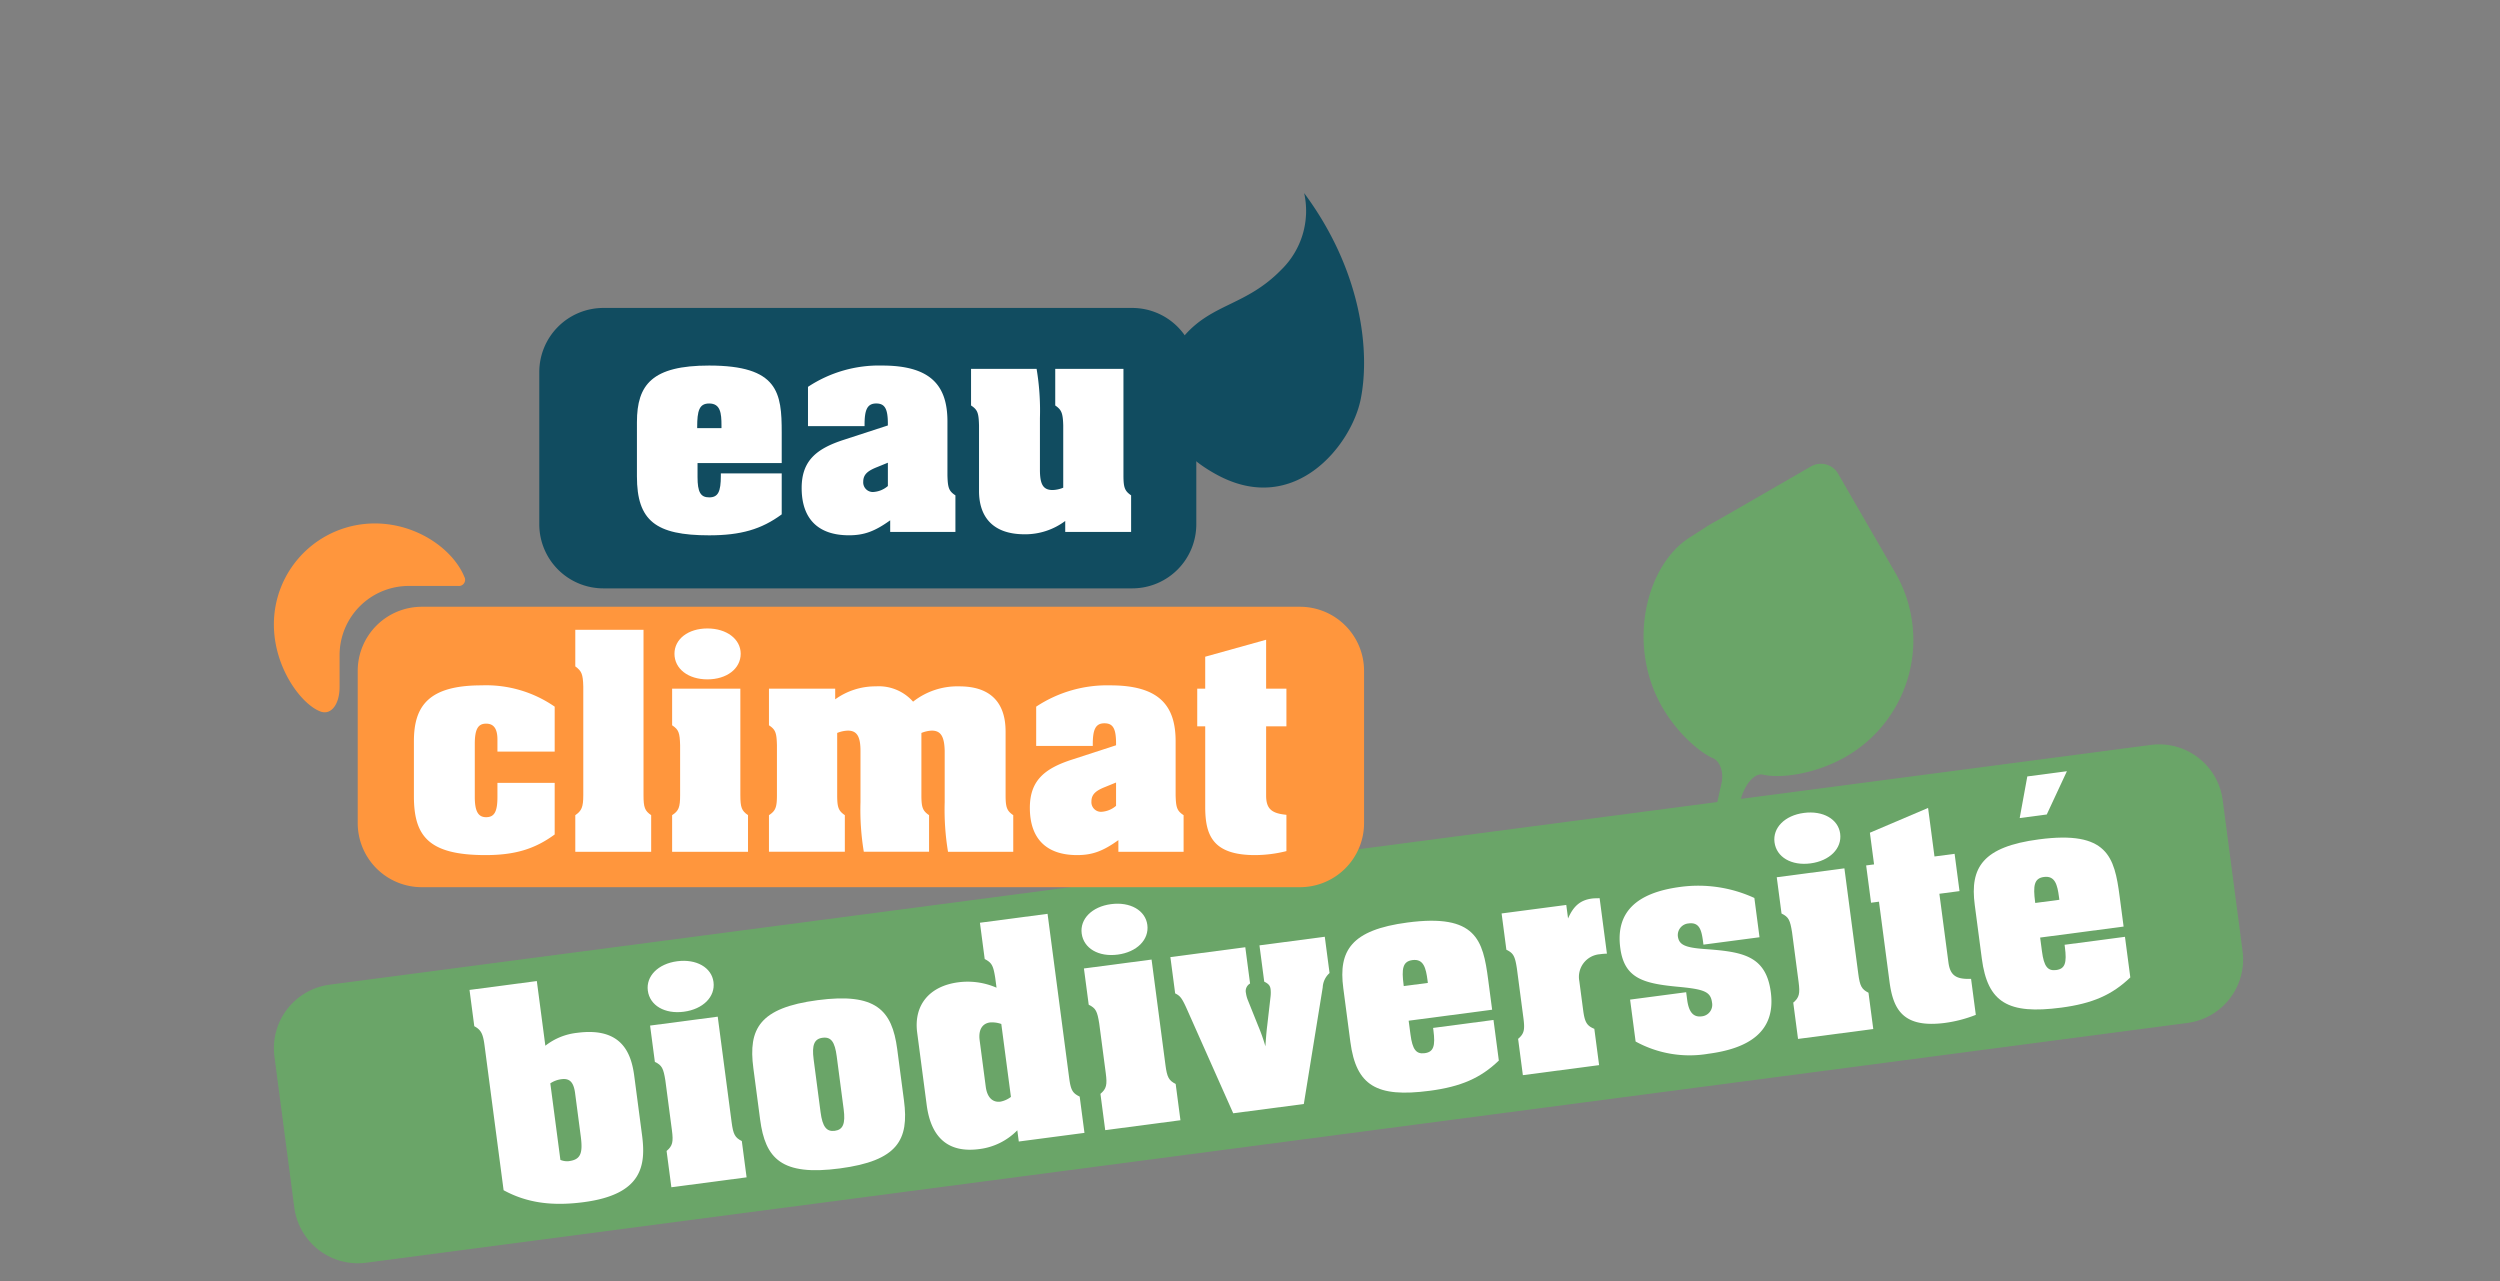
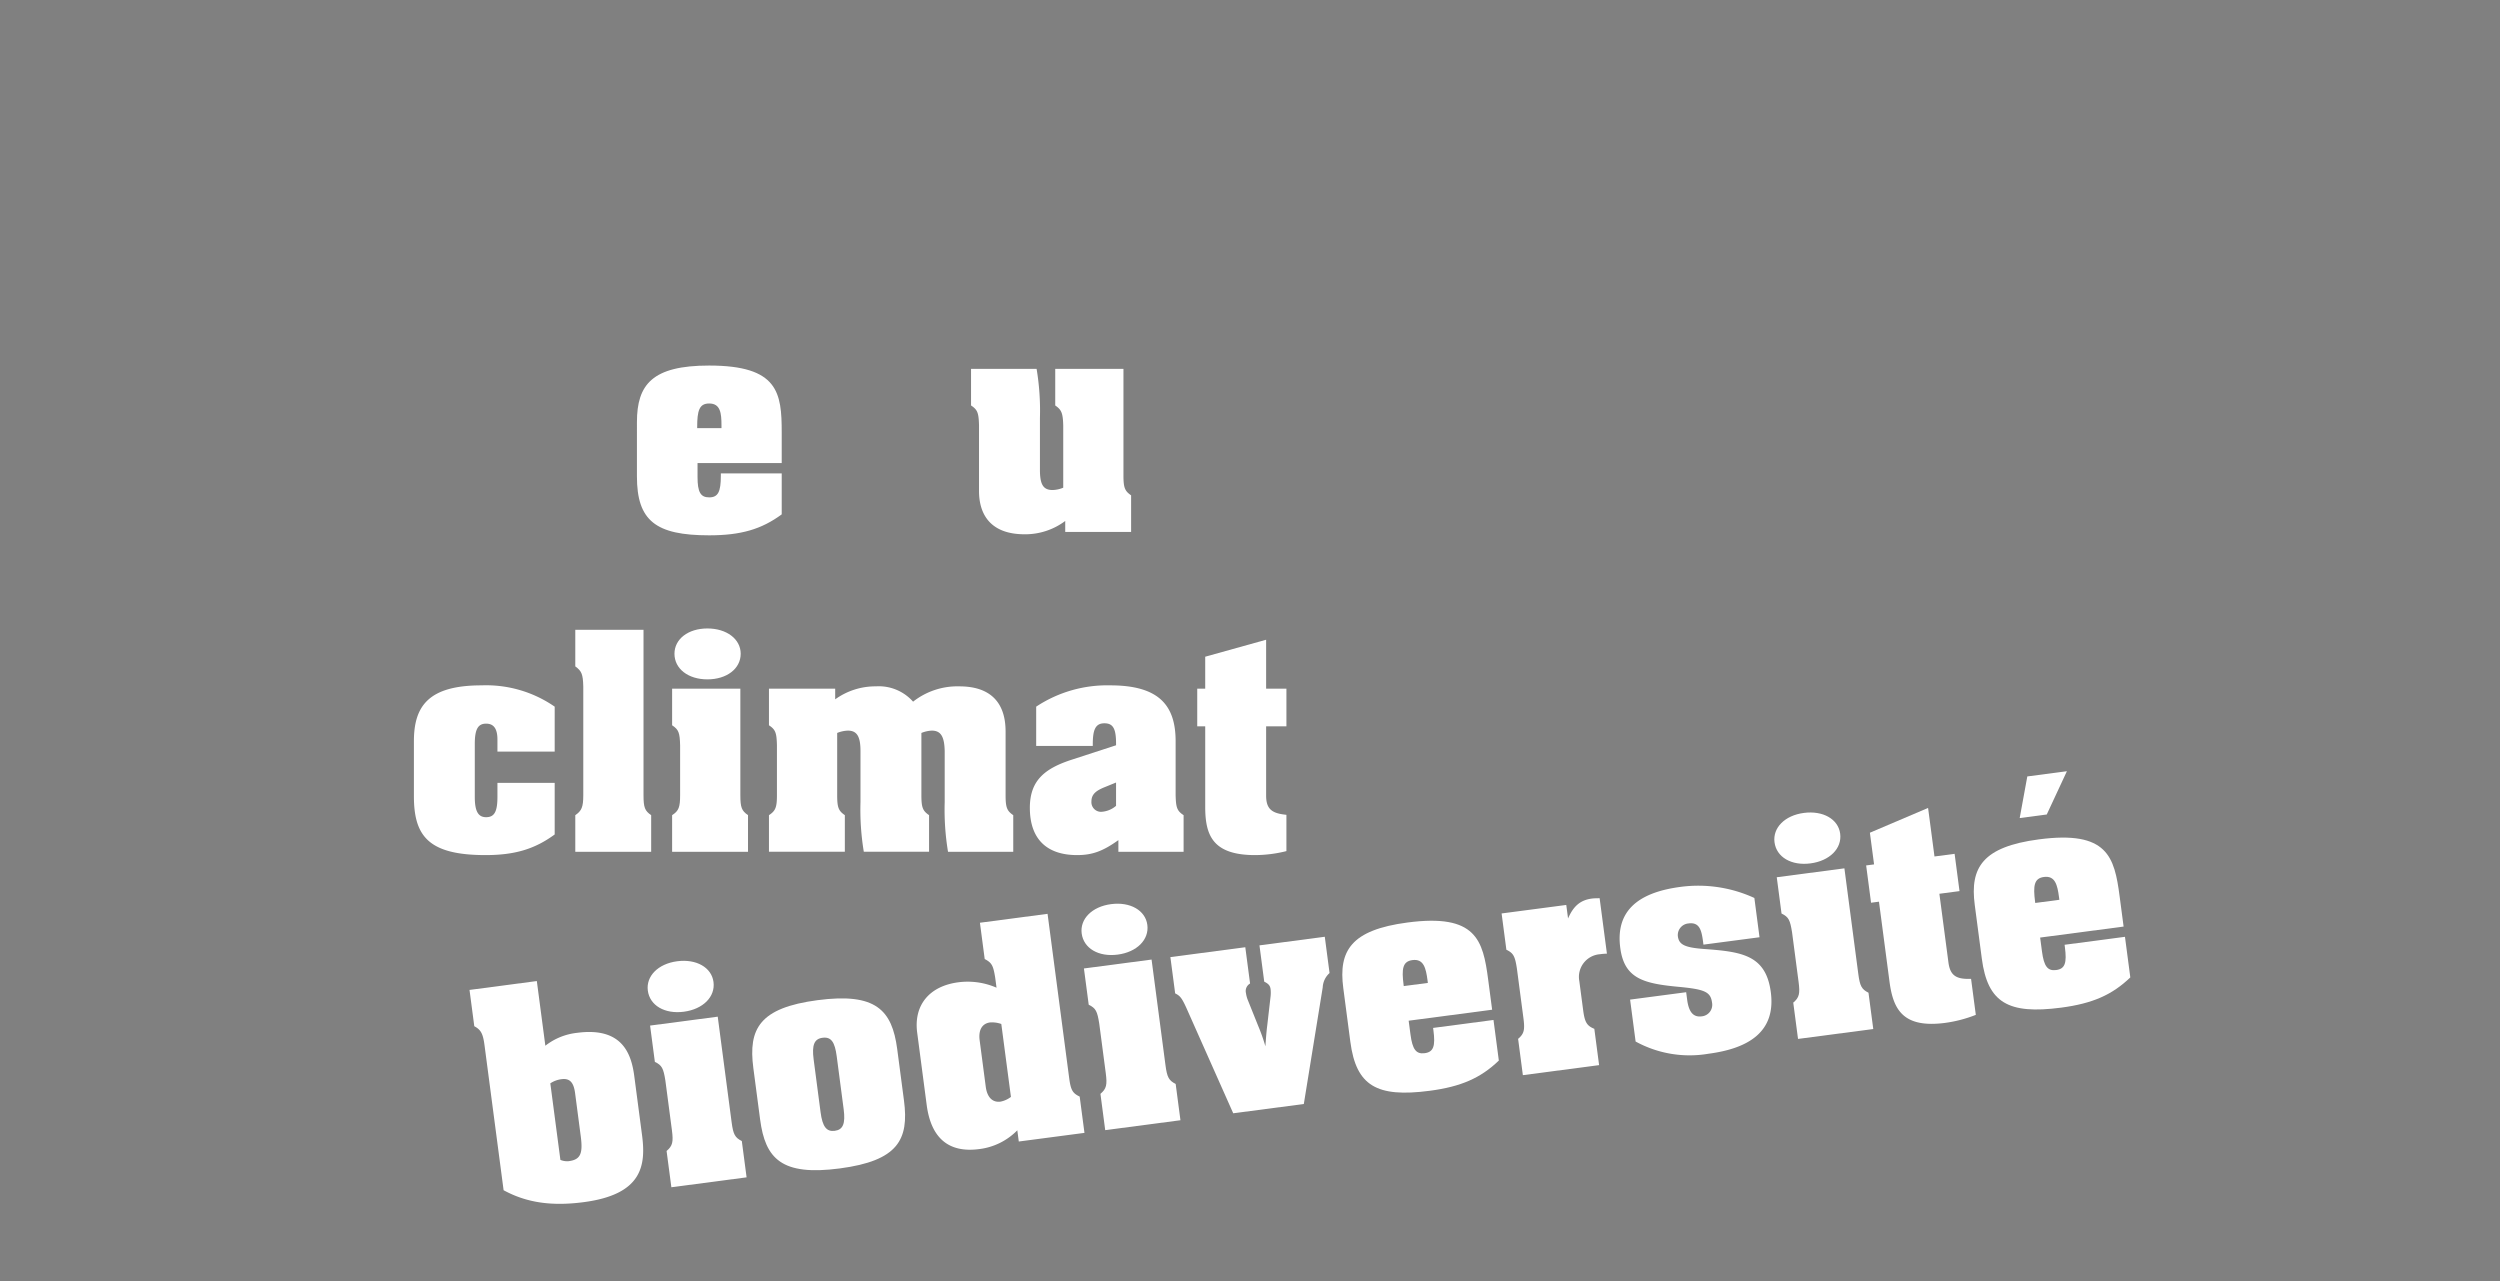
<svg xmlns="http://www.w3.org/2000/svg" width="396.785" height="203.319" viewBox="0 0 396.785 203.319">
  <rect x="0" y="0" width="396.785" height="203.319" fill="#808080" stroke="none" />
  <defs>
    <clipPath id="clip-path">
-       <path id="Tracé_23661" data-name="Tracé 23661" d="M0,74.734H396.785v-203.32H0Z" transform="translate(0 128.586)" fill="none" />
-     </clipPath>
+       </clipPath>
    <clipPath id="clip-path-2">
      <rect id="Rectangle_1828" data-name="Rectangle 1828" width="394.666" height="200.369" fill="none" />
    </clipPath>
    <clipPath id="clip-path-3">
      <rect id="Rectangle_1850" data-name="Rectangle 1850" width="272.416" height="133.047" fill="none" />
    </clipPath>
  </defs>
  <g id="Groupe_6052" data-name="Groupe 6052" transform="translate(-1139.838 -322.586)">
    <g id="Groupe_6051" data-name="Groupe 6051" transform="translate(-2 -3)">
      <g id="Groupe_5873" data-name="Groupe 5873" transform="translate(1141.838 325.586)">
        <g id="Groupe_5872" data-name="Groupe 5872" transform="translate(0 0)" clip-path="url(#clip-path)">
          <g id="Groupe_5866" data-name="Groupe 5866" transform="translate(260.863 73.607)">
            <path id="Tracé_23655" data-name="Tracé 23655" d="M5.185,21.684l1.15-5.139c.636-2.838,2.3-4.857,3.725-4.51,2.577.629,8.2-.013,13.159-2.875A21.348,21.348,0,0,0,31.033-20L21.953-35.726a3.161,3.161,0,0,0-4.32-1.157L5.531-29.9c-1.512.874-2.808,1.618-2.894,1.662-.155.079-.462.245-.767.422s-.6.359-.9.547h0l-2.658,1.712c-6.856,4.413-9.979,17-4.26,26.9,2.4,4.157,5.986,7.2,8.036,8.077,1.132.484,1.741,2.256,1.358,3.961l-2.008,8.98" transform="translate(8.921 37.309)" fill="#6aa568" />
          </g>
          <g id="Groupe_5867" data-name="Groupe 5867" transform="translate(85.593 48.876)">
            <path id="Tracé_23656" data-name="Tracé 23656" d="M3.739,0A10.174,10.174,0,0,0-6.434,10.173V34.336A10.173,10.173,0,0,0,3.739,44.507h83.93A10.173,10.173,0,0,0,97.843,34.336V10.173A10.174,10.174,0,0,0,87.669,0Z" transform="translate(6.434)" fill="#114c60" />
          </g>
          <g id="Groupe_5868" data-name="Groupe 5868" transform="translate(43.469 118.142)">
-             <path id="Tracé_23657" data-name="Tracé 23657" d="M3.252,14.019A10.174,10.174,0,0,0-5.507,25.434l3.153,23.955A10.176,10.176,0,0,0,9.061,58.148L298.105,20.093A10.171,10.171,0,0,0,306.863,8.68l-3.155-23.955A10.171,10.171,0,0,0,292.3-24.034Z" transform="translate(5.595 24.122)" fill="#6aa568" />
-           </g>
+             </g>
          <g id="Groupe_5869" data-name="Groupe 5869" transform="translate(56.775 96.302)">
            <path id="Tracé_23658" data-name="Tracé 23658" d="M3.739,0A10.174,10.174,0,0,0-6.434,10.173V34.336A10.173,10.173,0,0,0,3.739,44.507H143.114a10.173,10.173,0,0,0,10.173-10.172V10.173A10.174,10.174,0,0,0,143.114,0Z" transform="translate(6.434)" fill="#ff963d" />
          </g>
          <g id="Groupe_5870" data-name="Groupe 5870" transform="translate(43.469 83.078)">
            <path id="Tracé_23659" data-name="Tracé 23659" d="M0,5.889A16.023,16.023,0,0,1,16.022-10.133c6.687,0,12.4,4.1,14.2,8.456a.983.983,0,0,1-.977,1.463H21.414A10.987,10.987,0,0,0,10.428,10.772v5.041c0,2.783-1.361,4.53-3.039,3.9C4.35,18.577,0,12.763,0,5.889" transform="translate(0 10.133)" fill="#ff963d" />
          </g>
          <g id="Groupe_5871" data-name="Groupe 5871" transform="translate(184.323 30.646)">
            <path id="Tracé_23660" data-name="Tracé 23660" d="M8.331,0A13.045,13.045,0,0,1,4.675,12.191c-5.569,5.694-10.928,5.3-15.412,10.5s-6.752,15.643,5.384,22.1c12.227,6.5,21.171-4.778,22.651-12.041S17.674,12.6,8.331,0" transform="translate(14.334)" fill="#114c60" />
          </g>
        </g>
      </g>
      <g id="Groupe_6050" data-name="Groupe 6050" transform="translate(1207.531 383.604)">
        <g id="Groupe_6049" data-name="Groupe 6049" transform="translate(0 0)" clip-path="url(#clip-path-3)">
          <path id="Tracé_23835" data-name="Tracé 23835" d="M32.4,15.477V17.7c0,2.376.474,3.223,1.847,3.223,1.426,0,1.851-.9,1.851-3.434v-.37H45.76v6.5c-3.223,2.377-6.5,3.327-11.517,3.327-8.5,0-11.462-2.324-11.462-9.349V8.981C22.781,3.011,25.211,0,34.243,0,45.23,0,45.76,4.33,45.76,10.617v4.86ZM36.2,9.93V9.509c0-1.955-.16-3.488-1.956-3.488-1.583,0-1.9,1.162-1.9,3.751V9.93Z" transform="translate(12.616 0)" fill="#fff" />
-           <path id="Tracé_23836" data-name="Tracé 23836" d="M40.612,3.381A20.4,20.4,0,0,1,52.392,0C60.21,0,62.745,3.274,62.745,8.874v8.558c.053,1.953.211,2.481,1.266,3.17v5.81H53.659V24.562c-2.429,1.743-4.119,2.377-6.551,2.377-4.912,0-7.5-2.64-7.5-7.5,0-4.279,2.272-6.234,6.709-7.66l6.972-2.272V9.243c0-2.377-.475-3.223-1.849-3.223-1.479,0-1.849,1.109-1.849,3.381v.211H40.612ZM51.6,16.111c-1.478.58-2.219,1.161-2.219,2.323a1.529,1.529,0,0,0,1.534,1.638,3.912,3.912,0,0,0,2.376-.951v-3.7Z" transform="translate(21.934 0)" fill="#fff" />
          <path id="Tracé_23837" data-name="Tracé 23837" d="M71.859,26.223V24.479a10.579,10.579,0,0,1-6.444,2.113c-5.337,0-7.239-3.062-7.239-6.868V9.319c-.053-1.955-.21-2.483-1.266-3.17V.34H67.316a40.216,40.216,0,0,1,.528,7.817v8.188c0,2.27.475,3.223,2.007,3.223a4.7,4.7,0,0,0,1.691-.37V9.319c-.053-1.955-.264-2.483-1.269-3.17V.34H81.1v16.9c0,1.955.211,2.481,1.215,3.17v5.81Z" transform="translate(31.515 0.188)" fill="#fff" />
          <path id="Tracé_23838" data-name="Tracé 23838" d="M17.716,73.137a9.863,9.863,0,0,1,5.058-2.049c7.123-.938,8.585,3.292,9.054,6.854l1.234,9.374c.642,4.871.017,9.427-9.253,10.646-5.132.677-9.1.079-12.718-1.893L8.057,73.025c-.241-1.832-.586-2.429-1.619-2.985l-.758-5.76,10.684-1.408Zm3.743,18.316c1.833-.242,2.239-1.2,1.88-3.923l-.9-6.86c-.228-1.729-.847-2.394-2.158-2.222a4.086,4.086,0,0,0-1.776.66l1.6,12.149a2.791,2.791,0,0,0,1.358.2" transform="translate(3.145 34.817)" fill="#fff" />
          <path id="Tracé_23839" data-name="Tracé 23839" d="M29.623,68.885c-3.038.4-5.407-.991-5.718-3.348-.3-2.3,1.625-4.264,4.663-4.663s5.458.985,5.761,3.289c.309,2.357-1.669,4.323-4.706,4.722m-2.739,22.1c.957-.817,1.091-1.423.844-3.308l-1.035-7.857c-.306-1.93-.533-2.432-1.67-2.977l-.758-5.76L35,69.669l2.206,16.759c.255,1.938.533,2.435,1.617,2.983l.758,5.76L27.642,96.744Z" transform="translate(13.221 33.672)" fill="#fff" />
          <path id="Tracé_23840" data-name="Tracé 23840" d="M34.735,75.695c-.82-6.231.979-9.557,10.2-10.771S56.748,66.458,57.57,72.69l1.075,8.17c.819,6.231-.98,9.559-10.2,10.772S36.631,90.1,35.812,83.865ZM47.97,73.847c-.3-2.3-.89-3.134-2.251-2.954-1.31.171-1.717,1.131-1.412,3.437l1.1,8.378c.3,2.306.945,3.125,2.253,2.954s1.714-1.131,1.411-3.435Z" transform="translate(19.137 35.798)" fill="#fff" />
          <path id="Tracé_23841" data-name="Tracé 23841" d="M75.556,82.034c.255,1.938.535,2.435,1.672,2.977l.758,5.76L67.563,92.143l-.235-1.781a10.157,10.157,0,0,1-6.054,2.983c-4.818.634-7.632-1.714-8.328-7L51.438,74.874c-.58-4.4,1.956-7.4,6.512-8a11.45,11.45,0,0,1,6.08.855l-.208-1.572c-.308-1.931-.527-2.38-1.669-2.977l-.758-5.76L72.13,56.005ZM63,73.244c-1.255.165-1.865,1.2-1.65,2.828l.971,7.385c.221,1.675,1.078,2.522,2.334,2.357a3.95,3.95,0,0,0,1.661-.752L64.788,73.488A4.377,4.377,0,0,0,63,73.244" transform="translate(28.44 31.014)" fill="#fff" />
          <path id="Tracé_23842" data-name="Tracé 23842" d="M73.937,63.05c-3.038.4-5.4-.991-5.715-3.348-.3-2.3,1.622-4.262,4.66-4.663s5.458.987,5.76,3.291c.311,2.357-1.667,4.323-4.7,4.72M71.2,85.151c.957-.819,1.091-1.423.842-3.308l-1.035-7.857c-.306-1.93-.533-2.433-1.669-2.977l-.76-5.76,10.737-1.412,2.206,16.759c.255,1.938.535,2.433,1.619,2.983l.758,5.76L71.957,90.91Z" transform="translate(37.763 30.441)" fill="#fff" />
          <path id="Tracé_23843" data-name="Tracé 23843" d="M87.246,86.365l-7.115-16c-.99-2.269-1.249-2.609-2.1-3.028l-.758-5.76,11.89-1.566.758,5.76a1.37,1.37,0,0,0-.651,1.526,4.635,4.635,0,0,0,.308,1.133l1.664,4.149a27.488,27.488,0,0,1,1.109,3.157c.061-.754.143-2.149.3-3.344l.521-4.545a5.265,5.265,0,0,0,.006-1.172c-.075-.576-.328-.861-1.01-1.2l-.757-5.76,10.368-1.366.757,5.76a3.253,3.253,0,0,0-1.085,2.276l-3,18.509Z" transform="translate(42.79 32.31)" fill="#fff" />
          <path id="Tracé_23844" data-name="Tracé 23844" d="M105.364,72.578l.291,2.2c.311,2.359.893,3.132,2.253,2.954,1.414-.186,1.715-1.131,1.384-3.645l-.048-.365,9.584-1.263.848,6.442c-2.884,2.775-6.005,4.147-10.982,4.8-8.431,1.108-11.666-.81-12.584-7.774l-1.123-8.536c-.78-5.918,1.235-9.22,10.191-10.4,10.894-1.436,11.983,2.791,12.8,9.023l.634,4.818Zm3.047-6-.054-.421c-.255-1.938-.612-3.434-2.393-3.2-1.571.207-1.732,1.4-1.4,3.967l.022.157Z" transform="translate(52.517 31.405)" fill="#fff" />
          <path id="Tracé_23845" data-name="Tracé 23845" d="M113.725,76.732c.957-.817,1.089-1.423.842-3.308l-1.035-7.857c-.3-1.93-.531-2.432-1.669-2.977l-.758-5.76,10.264-1.35.283,2.147c.858-1.978,1.959-2.921,3.793-3.162.367-.048.687-.039,1.218-.056l1.158,8.8a9.836,9.836,0,0,0-1.106.092,3.606,3.606,0,0,0-3.275,4.268l.608,4.609c.255,1.938.592,2.478,1.774,2.965l.758,5.76-12.1,1.591Z" transform="translate(61.527 30.13)" fill="#fff" />
          <path id="Tracé_23846" data-name="Tracé 23846" d="M145.365,61.312l-8.9,1.172-.068-.525c-.236-1.779-.566-3.069-2.293-2.84a1.855,1.855,0,0,0-1.7,2.034c.174,1.31,1.035,1.784,4.1,2.018,6.026.434,9.874.937,10.653,6.855.842,6.389-3.668,8.954-9.9,9.775A17.783,17.783,0,0,1,125.7,77.86l-.876-6.652,8.9-1.173.159,1.206c.263,1.989,1.008,2.8,2.318,2.624a1.841,1.841,0,0,0,1.628-2.185c-.221-1.675-1.126-2.09-5.065-2.477-5.769-.521-8.857-1.285-9.5-6.207-.73-5.552,2.421-8.737,9.543-9.675a21.313,21.313,0,0,1,11.74,1.757Z" transform="translate(68.202 29.425)" fill="#fff" />
          <path id="Tracé_23847" data-name="Tracé 23847" d="M144.708,53.733c-3.038.4-5.406-.991-5.715-3.348-.3-2.3,1.622-4.264,4.66-4.663s5.458.985,5.761,3.289c.309,2.357-1.67,4.323-4.706,4.722m-2.739,22.1c.957-.817,1.091-1.423.844-3.308l-1.035-7.857c-.308-1.93-.533-2.432-1.67-2.977l-.758-5.76,10.737-1.412,2.206,16.759c.255,1.938.533,2.435,1.617,2.983l.758,5.76-11.941,1.572Z" transform="translate(76.954 25.281)" fill="#fff" />
          <path id="Tracé_23848" data-name="Tracé 23848" d="M159.186,52.891l3.195-.421.778,5.918-3.195.421L161.4,69.7c.255,1.938,1.092,2.627,3.168,2.62l.426,0,.752,5.709A20.751,20.751,0,0,1,160.9,79.3c-6.7.881-8.269-2.108-8.855-6.562l-1.669-12.673-1.257.166-.778-5.918,1.257-.165-.663-5.028,9.236-3.933Z" transform="translate(82.15 25.026)" fill="#fff" />
          <path id="Tracé_23849" data-name="Tracé 23849" d="M169.869,67.839l.291,2.2c.311,2.359.89,3.132,2.253,2.954,1.414-.186,1.714-1.131,1.383-3.645l-.048-.365,9.584-1.263.848,6.442c-2.882,2.775-6.007,4.147-10.981,4.8-8.434,1.108-11.667-.81-12.586-7.774l-1.123-8.536c-.78-5.918,1.235-9.22,10.191-10.4,10.894-1.434,11.983,2.791,12.8,9.023l.634,4.818Zm1.05-19.533-4.295.566,1.209-6.607,6.284-.827Zm2,13.538-.056-.421c-.255-1.938-.612-3.435-2.393-3.2-1.571.207-1.732,1.4-1.4,3.967l.02.157Z" transform="translate(88.237 22.947)" fill="#fff" />
          <path id="Tracé_23850" data-name="Tracé 23850" d="M22.343,43.179H13.257v-1.9c0-1.795-.632-2.534-1.795-2.534-1.268,0-1.8.844-1.8,3.223v8.4c0,2.272.528,3.223,1.8,3.223,1.321,0,1.795-.9,1.795-3.223V48.145h9.086v8.188c-3.17,2.324-6.339,3.274-10.987,3.274C2.27,59.607,0,56.545,0,50.258V41.542C0,36,2.27,32.668,10.723,32.668a19.126,19.126,0,0,1,11.621,3.381Z" transform="translate(0 18.09)" fill="#fff" />
          <path id="Tracé_23851" data-name="Tracé 23851" d="M16.485,56.414c1-.687,1.268-1.268,1.268-3.17V35.971c-.053-1.955-.264-2.43-1.268-3.17V26.99H27.313V53.244c0,1.955.211,2.483,1.215,3.17v5.81H16.485Z" transform="translate(9.129 14.946)" fill="#fff" />
          <path id="Tracé_23852" data-name="Tracé 23852" d="M26.376,56.489c1.058-.687,1.269-1.268,1.269-3.17V45.395c-.053-1.953-.211-2.481-1.269-3.17v-5.81h10.83v16.9c0,1.955.211,2.483,1.215,3.17V62.3H26.376Zm5.6-21.552c-3.064,0-5.228-1.691-5.228-4.066,0-2.324,2.164-4.015,5.228-4.015s5.283,1.691,5.283,4.015c0,2.376-2.217,4.066-5.283,4.066" transform="translate(14.606 14.871)" fill="#fff" />
          <path id="Tracé_23853" data-name="Tracé 23853" d="M36.268,53.213c1.057-.687,1.266-1.268,1.266-3.17V42.119c-.051-1.953-.21-2.481-1.266-3.17V33.14H46.779V34.83a10.871,10.871,0,0,1,6.445-2.06,7.267,7.267,0,0,1,5.917,2.43,11.374,11.374,0,0,1,7.342-2.43c7.026,0,7.342,5.177,7.342,7.289v9.985c0,1.955.213,2.483,1.215,3.17v5.81H64.687a40.808,40.808,0,0,1-.528-7.87V43.017c-.053-2.324-.634-3.223-2.06-3.223a4.915,4.915,0,0,0-1.638.371v9.877c0,1.955.211,2.483,1.217,3.17v5.81H51.321a40.951,40.951,0,0,1-.527-7.87V43.017c0-2.324-.581-3.223-2.007-3.223a4.907,4.907,0,0,0-1.691.371v9.877c0,1.955.211,2.483,1.215,3.17v5.81H36.268Z" transform="translate(20.084 18.147)" fill="#fff" />
          <path id="Tracé_23854" data-name="Tracé 23854" d="M63.921,36.049A20.4,20.4,0,0,1,75.7,32.668c7.817,0,10.353,3.274,10.353,8.874V50.1c.053,1.953.211,2.481,1.266,3.17v5.81H76.968V57.23c-2.429,1.743-4.119,2.377-6.551,2.377-4.911,0-7.5-2.64-7.5-7.5,0-4.279,2.272-6.234,6.709-7.66L76.6,42.176v-.264c0-2.377-.475-3.223-1.849-3.223-1.479,0-1.847,1.109-1.847,3.381v.211H63.921Zm10.987,12.73c-1.478.58-2.219,1.161-2.219,2.323a1.529,1.529,0,0,0,1.534,1.638,3.912,3.912,0,0,0,2.376-.951v-3.7Z" transform="translate(34.842 18.09)" fill="#fff" />
          <path id="Tracé_23855" data-name="Tracé 23855" d="M90.949,35.776H94.17v5.97H90.949V52.732c0,1.955.74,2.747,2.8,3.011l.421.053v5.757a20.636,20.636,0,0,1-4.964.634c-6.762,0-7.924-3.17-7.924-7.66V41.745H80.015v-5.97h1.266V30.7l9.668-2.694Z" transform="translate(44.31 15.511)" fill="#fff" />
        </g>
      </g>
    </g>
  </g>
</svg>